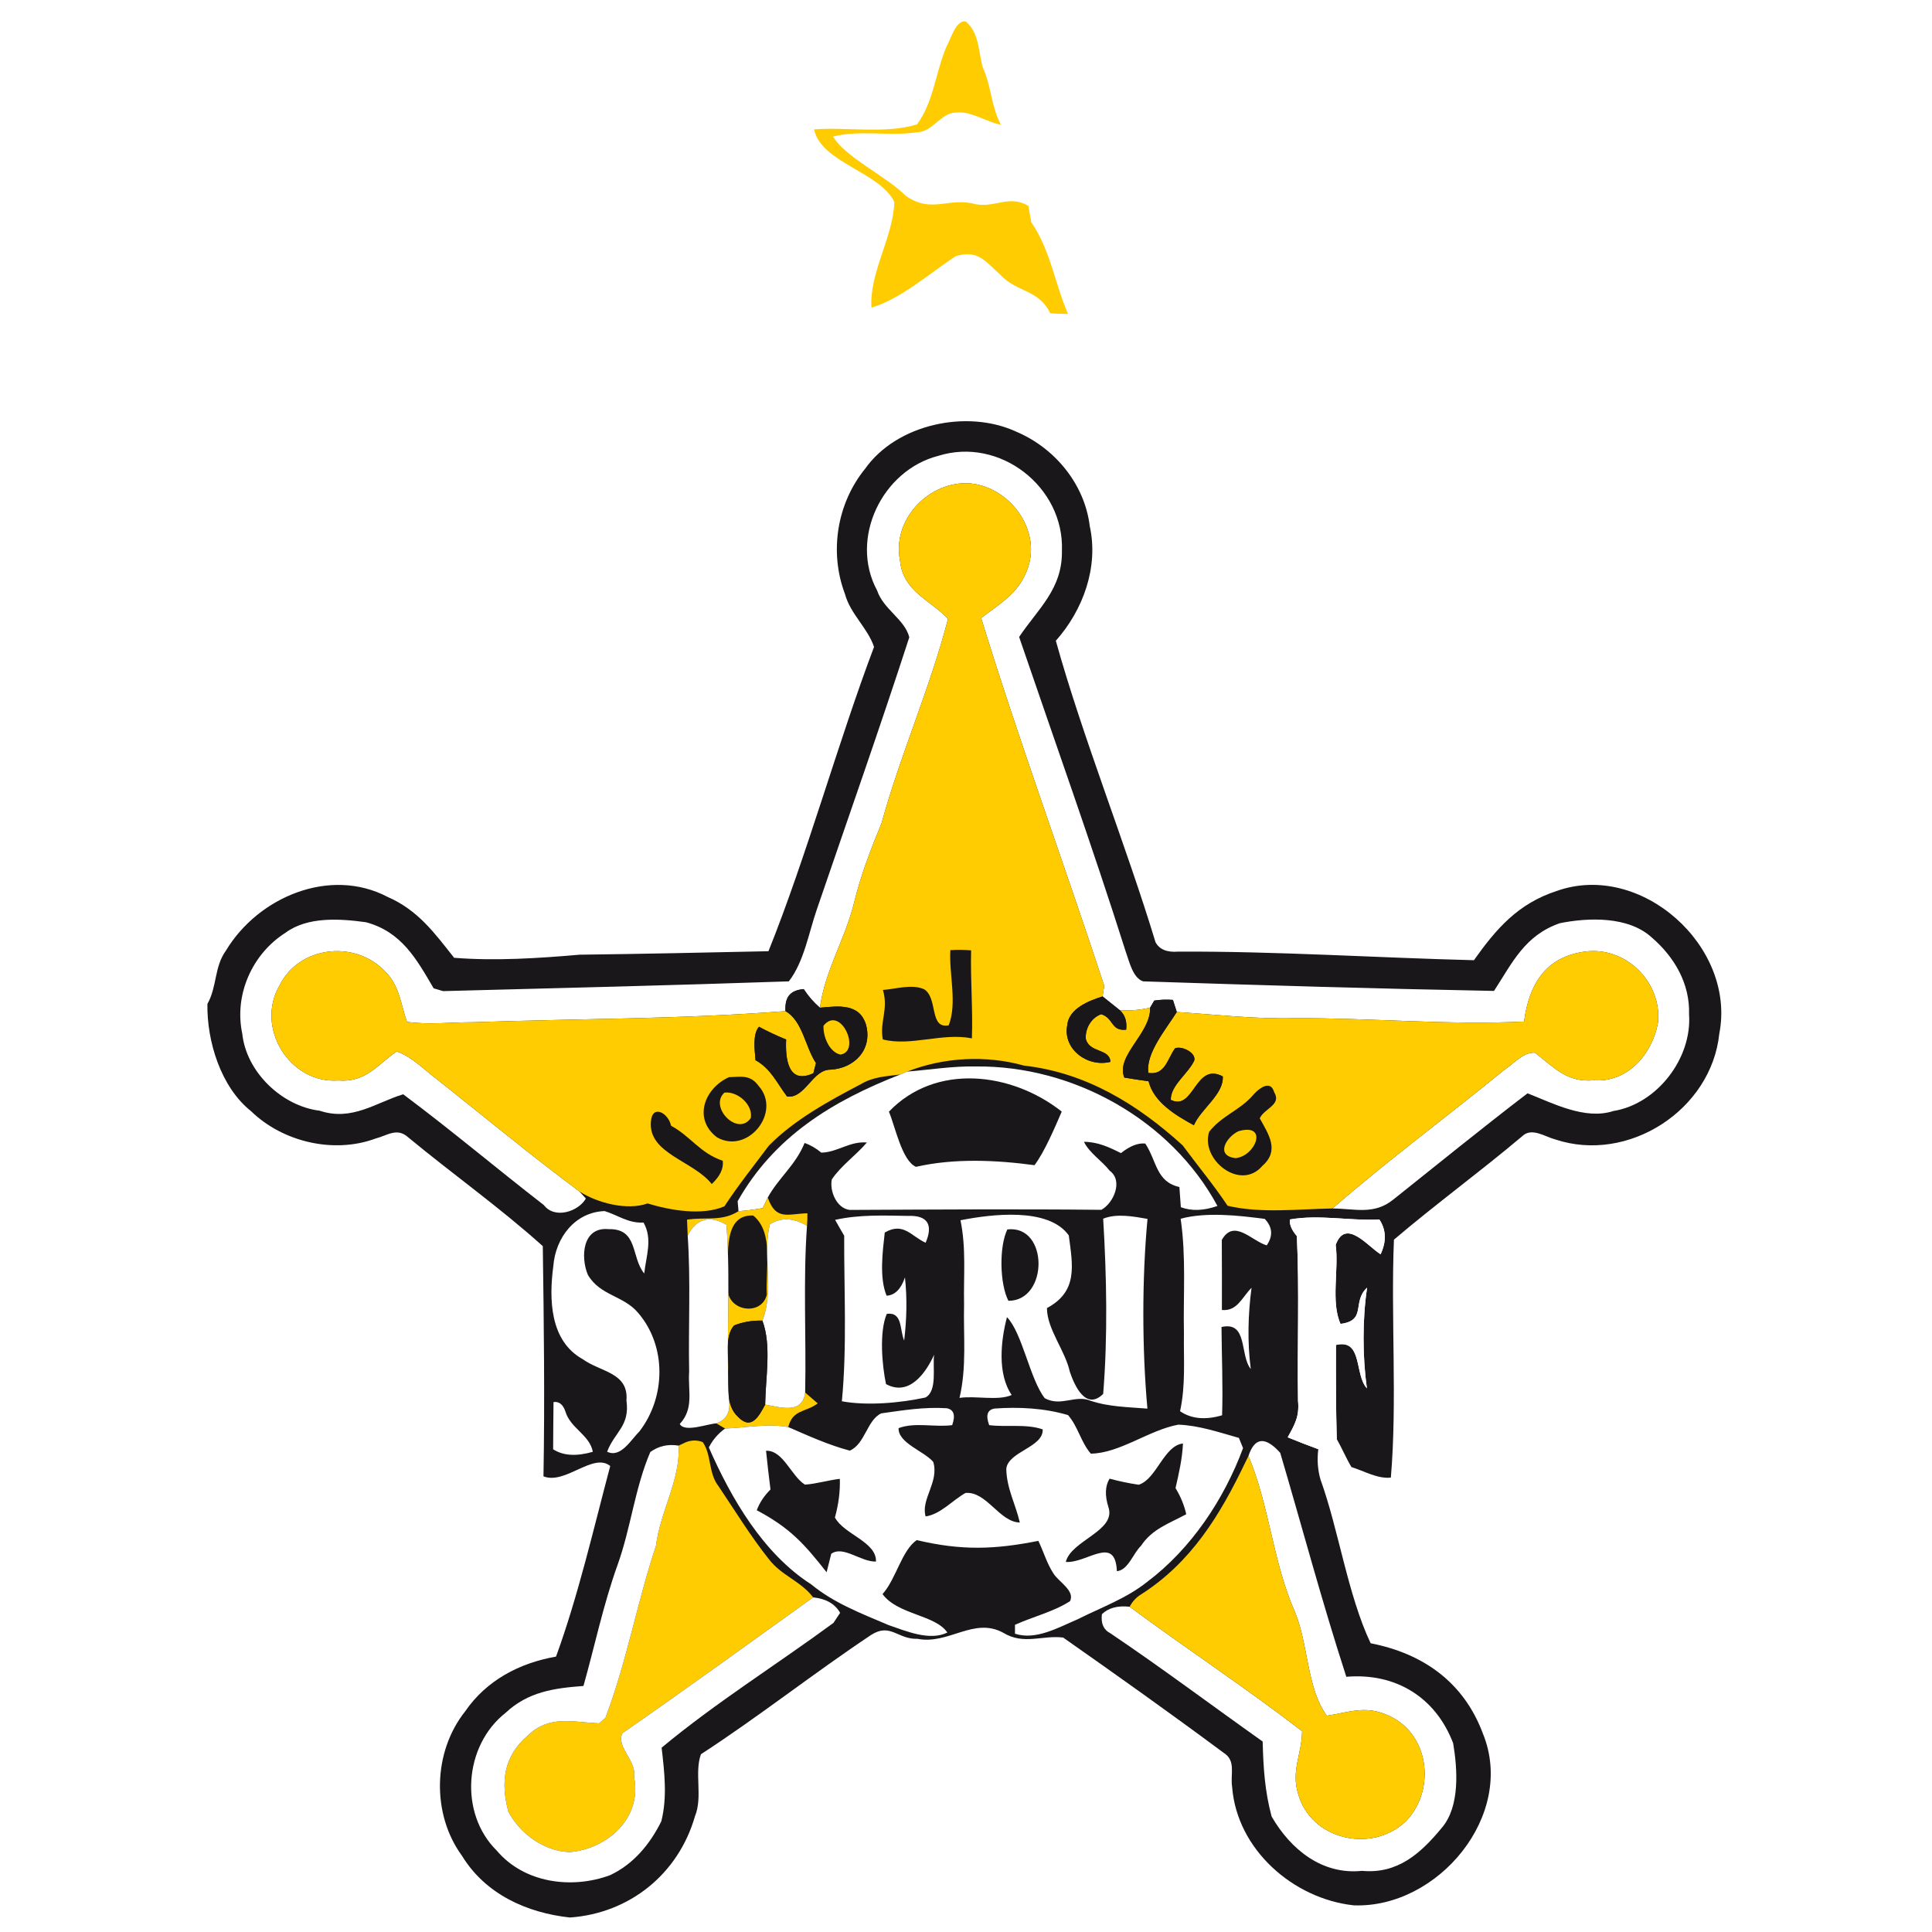
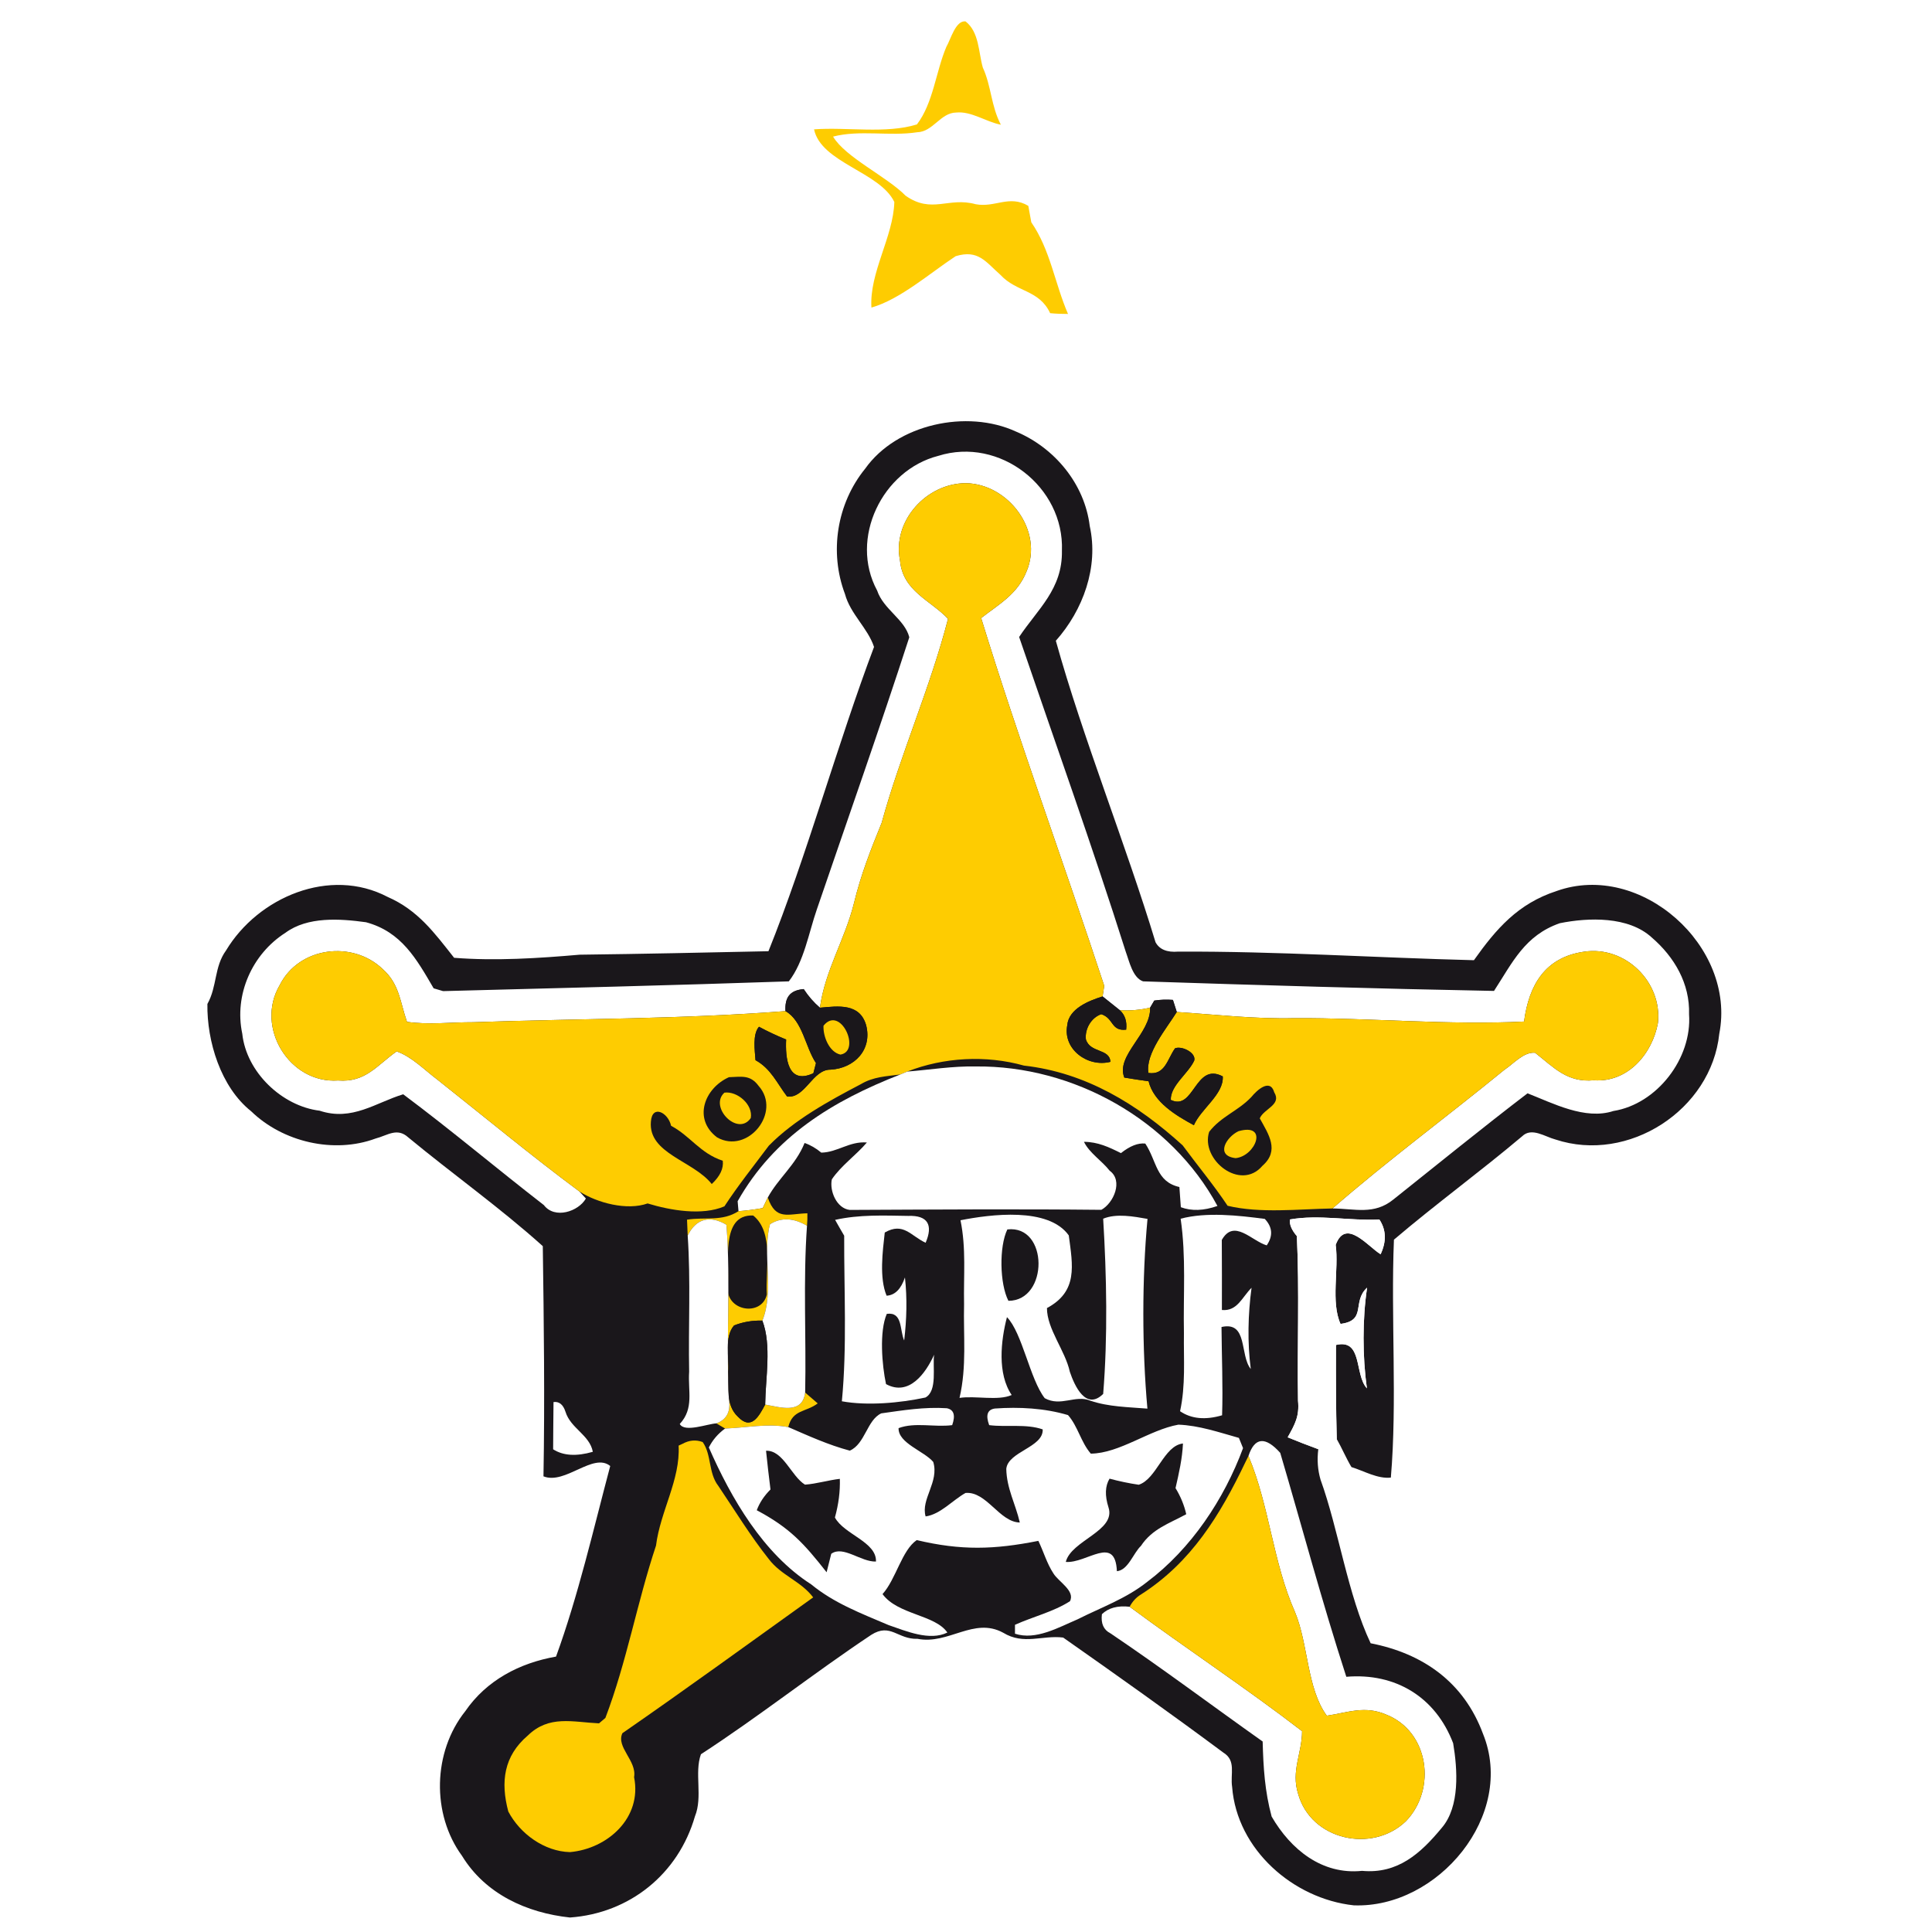
<svg xmlns="http://www.w3.org/2000/svg" version="1.1" viewBox="0 0 200 200" width="200.0pt" height="200.0pt">
  <path d="M 0.00 0.00 L 200.00 0.00 L 200.00 200.00 L 0.00 200.00 L 0.00 0.00 Z" fill="#ffffff" />
  <path d="M 99.96 2.22 C 101.37 3.32 101.29 5.42 101.74 6.99 C 102.63 8.93 102.59 10.98 103.61 12.91 C 102.05 12.61 100.56 11.49 98.98 11.65 C 97.36 11.67 96.58 13.65 94.95 13.69 C 92.10 14.13 89.01 13.42 86.24 14.14 C 87.50 16.28 91.79 18.27 93.75 20.26 C 96.46 22.17 98.19 20.36 101.00 21.14 C 103.02 21.52 104.47 20.14 106.45 21.31 L 106.76 23.01 C 108.74 25.89 109.18 29.31 110.56 32.50 C 109.94 32.50 109.33 32.48 108.71 32.42 C 107.58 29.98 105.24 30.27 103.56 28.45 C 102.02 27.09 101.27 25.81 98.93 26.52 C 96.28 28.26 93.19 30.99 90.21 31.84 C 89.98 28.23 92.48 24.51 92.58 20.91 C 91.10 17.80 85.00 16.85 84.27 13.39 C 87.66 13.14 91.74 13.87 94.92 12.88 C 96.62 10.65 96.87 7.42 97.97 4.84 C 98.40 4.13 98.92 2.07 99.96 2.22 Z" fill="#fecc01" />
  <path d="M 105.16 44.67 C 109.17 46.35 112.28 50.09 112.81 54.46 C 113.75 58.70 112.12 63.16 109.30 66.33 C 112.07 76.31 116.58 87.51 119.62 97.54 C 120.02 98.28 120.80 98.61 121.98 98.51 C 132.29 98.47 142.33 99.14 152.58 99.40 C 154.90 96.13 157.15 93.54 161.13 92.24 C 169.86 89.12 179.75 97.98 177.98 107.01 C 177.16 114.90 168.57 120.46 161.02 117.96 C 159.94 117.68 158.55 116.66 157.57 117.63 C 153.23 121.29 148.62 124.65 144.30 128.33 C 143.97 136.28 144.65 145.15 143.98 152.96 C 142.61 153.11 141.20 152.27 139.90 151.87 C 139.34 150.93 138.92 149.92 138.38 148.97 C 138.29 145.72 138.29 142.47 138.30 139.23 C 141.09 138.56 140.19 142.29 141.50 143.72 C 141.04 140.45 141.03 136.57 141.52 133.30 C 139.92 134.76 141.53 136.70 138.77 137.05 C 137.75 134.79 138.61 131.42 138.27 128.87 C 139.30 126.05 141.59 129.03 142.92 129.84 C 143.54 128.51 143.50 127.31 142.79 126.24 C 139.69 126.40 136.58 125.70 133.53 126.24 C 133.47 126.76 133.71 127.33 134.25 127.96 C 134.52 133.61 134.28 139.33 134.37 145.00 C 134.53 146.62 134.04 147.46 133.30 148.79 C 134.35 149.22 135.40 149.63 136.47 150.02 C 136.33 151.12 136.41 152.17 136.70 153.17 C 138.57 158.33 139.52 165.12 141.89 170.11 C 147.32 171.17 151.53 174.14 153.51 179.46 C 156.96 187.90 148.84 197.57 140.14 197.24 C 133.87 196.56 128.05 191.46 127.55 184.99 C 127.34 183.62 128.00 182.26 126.63 181.42 C 121.18 177.37 115.62 173.42 110.06 169.52 C 107.90 169.25 105.98 170.32 103.85 169.02 C 100.81 167.36 98.20 170.28 94.98 169.65 C 92.92 169.72 92.19 167.97 90.19 169.24 C 84.23 173.21 78.57 177.69 72.56 181.60 C 71.86 183.53 72.77 186.00 71.94 188.03 C 70.22 193.99 65.19 198.06 59.00 198.50 C 54.54 198.02 50.25 196.08 47.83 192.12 C 44.65 187.78 44.81 181.35 48.16 177.15 C 50.36 173.94 53.79 172.15 57.56 171.49 C 59.86 165.18 61.44 158.27 63.17 151.76 C 61.41 150.32 58.51 153.73 56.26 152.83 C 56.40 144.91 56.30 136.92 56.19 129.00 C 51.80 125.05 46.83 121.52 42.26 117.74 C 41.10 116.69 40.12 117.54 38.88 117.86 C 34.57 119.46 29.28 118.23 25.99 115.03 C 22.85 112.53 21.41 107.79 21.47 103.93 C 22.49 102.11 22.16 100.09 23.40 98.39 C 26.72 92.87 34.15 89.71 40.13 92.85 C 43.27 94.22 44.98 96.58 47.01 99.15 C 51.26 99.49 55.74 99.20 60.00 98.83 C 66.51 98.75 73.03 98.61 79.55 98.47 C 83.48 88.71 86.77 76.78 90.48 66.97 C 89.83 65.01 88.03 63.57 87.47 61.49 C 85.83 57.15 86.63 52.12 89.56 48.52 C 92.84 43.89 100.11 42.35 105.16 44.67 Z" fill="#1a171b" />
  <path d="M 97.13 47.19 C 103.48 45.19 110.18 50.40 109.93 57.01 C 110.00 60.99 107.42 63.05 105.50 65.94 C 109.20 76.78 113.08 87.61 116.54 98.53 C 116.90 99.50 117.25 101.22 118.33 101.59 C 130.48 101.99 142.50 102.35 154.66 102.58 C 156.58 99.62 157.85 96.83 161.47 95.57 C 164.45 94.97 168.57 94.84 170.98 97.04 C 173.33 99.06 174.95 101.82 174.85 105.00 C 175.17 109.56 171.53 114.29 167.02 115.01 C 164.08 115.97 160.75 114.20 158.13 113.18 C 153.43 116.77 148.84 120.51 144.23 124.18 C 142.24 125.79 140.28 125.12 137.94 125.10 C 143.67 120.11 149.85 115.56 155.74 110.74 C 156.67 110.13 157.73 108.87 158.91 108.98 C 160.89 110.53 162.23 112.08 165.00 111.83 C 168.51 112.08 171.05 109.09 171.63 105.89 C 172.08 101.66 168.25 97.88 163.98 98.52 C 159.94 99.10 158.27 101.97 157.77 105.75 C 149.96 106.14 141.86 105.36 134.00 105.40 C 129.91 105.50 125.89 105.03 121.82 104.76 L 121.42 103.51 C 120.76 103.46 120.12 103.48 119.49 103.58 L 119.06 104.31 C 118.05 104.55 117.01 104.64 115.93 104.58 C 115.33 104.11 114.73 103.63 114.14 103.15 L 114.31 102.05 C 110.19 89.50 105.40 76.47 101.57 63.98 C 103.45 62.52 105.32 61.51 106.26 59.17 C 108.06 54.97 104.41 50.10 100.00 50.02 C 95.94 50.01 92.34 53.90 93.17 58.03 C 93.46 61.21 96.34 62.14 98.14 64.06 C 96.30 71.19 93.21 78.10 91.27 85.18 C 90.15 87.91 89.09 90.63 88.40 93.51 C 87.46 97.27 85.40 100.47 84.88 104.32 C 84.24 103.77 83.68 103.13 83.20 102.39 C 81.74 102.52 81.24 103.27 81.31 104.67 C 70.54 105.51 59.80 105.44 49.00 105.82 C 46.73 105.81 44.38 106.11 42.13 105.78 C 41.42 103.75 41.36 101.88 39.64 100.34 C 36.51 97.31 30.94 98.00 28.95 101.99 C 26.39 106.34 29.96 112.20 35.00 111.85 C 37.85 112.07 38.98 110.31 41.06 108.84 C 42.62 109.38 43.94 110.76 45.25 111.74 C 50.15 115.62 54.97 119.62 59.98 123.34 L 60.65 124.07 C 59.89 125.41 57.43 126.24 56.30 124.75 C 51.42 120.97 46.67 116.96 41.74 113.28 C 38.92 114.13 36.45 116.10 33.09 114.98 C 29.18 114.50 25.50 110.98 25.08 107.01 C 24.22 102.99 26.09 98.76 29.55 96.56 C 31.85 94.86 35.20 95.10 37.89 95.47 C 41.56 96.46 43.11 99.26 44.89 102.31 L 45.87 102.60 C 57.81 102.29 69.72 102.00 81.66 101.59 C 83.24 99.55 83.72 96.55 84.56 94.14 C 87.76 84.77 91.08 75.37 94.13 65.97 C 93.66 64.11 91.45 63.08 90.80 61.13 C 87.89 55.75 91.33 48.67 97.13 47.19 Z" fill="#ffffff" />
  <path d="M 100.00 50.02 C 104.41 50.10 108.06 54.97 106.26 59.17 C 105.32 61.51 103.45 62.52 101.57 63.98 C 105.40 76.47 110.19 89.50 114.31 102.05 L 114.14 103.15 C 112.73 103.59 110.63 104.41 110.48 106.14 C 110.01 108.64 112.62 110.52 114.95 109.92 C 114.87 108.52 112.84 109.03 112.41 107.59 C 112.29 106.51 112.97 105.34 114.00 104.99 C 115.31 105.40 114.99 106.77 116.58 106.59 C 116.68 105.74 116.46 105.07 115.93 104.58 C 117.01 104.64 118.05 104.55 119.06 104.31 C 119.15 106.98 115.47 109.27 116.39 111.55 C 117.22 111.69 118.06 111.82 118.90 111.93 C 119.44 114.12 121.76 115.49 123.59 116.48 C 124.32 114.78 126.70 113.28 126.58 111.43 C 123.70 109.90 123.62 115.06 121.20 113.86 C 121.15 112.37 123.03 111.12 123.63 109.78 C 123.83 108.97 122.34 108.24 121.64 108.52 C 120.84 109.63 120.62 111.33 118.88 111.07 C 118.56 109.06 120.76 106.47 121.82 104.76 C 125.89 105.03 129.91 105.50 134.00 105.40 C 141.86 105.36 149.96 106.14 157.77 105.75 C 158.27 101.97 159.94 99.10 163.98 98.52 C 168.25 97.88 172.08 101.66 171.63 105.89 C 171.05 109.09 168.51 112.08 165.00 111.83 C 162.23 112.08 160.89 110.53 158.91 108.98 C 157.73 108.87 156.67 110.13 155.74 110.74 C 149.85 115.56 143.67 120.11 137.94 125.10 C 134.45 125.16 130.45 125.63 127.08 124.82 C 125.65 122.67 123.97 120.66 122.43 118.57 C 117.75 114.31 112.41 111.03 106.00 110.31 C 102.08 109.21 97.70 109.44 93.91 110.93 L 93.20 111.23 C 91.75 111.42 90.41 111.46 89.12 112.23 C 85.82 113.96 82.22 115.92 79.59 118.60 C 78.04 120.67 76.41 122.71 74.99 124.88 C 72.69 125.87 69.40 125.30 67.04 124.58 C 64.91 125.34 61.83 124.53 59.98 123.34 C 54.97 119.62 50.15 115.62 45.25 111.74 C 43.94 110.76 42.62 109.38 41.06 108.84 C 38.98 110.31 37.85 112.07 35.00 111.85 C 29.96 112.20 26.39 106.34 28.95 101.99 C 30.94 98.00 36.51 97.31 39.64 100.34 C 41.36 101.88 41.42 103.75 42.13 105.78 C 44.38 106.11 46.73 105.81 49.00 105.82 C 59.80 105.44 70.54 105.51 81.31 104.67 C 83.09 105.67 83.36 108.39 84.47 110.05 L 84.20 111.10 C 81.53 112.34 81.29 109.50 81.38 107.61 C 80.42 107.22 79.48 106.78 78.57 106.29 C 77.88 107.07 78.14 108.77 78.21 109.75 C 79.81 110.63 80.43 112.13 81.48 113.51 C 83.35 113.75 84.10 110.70 85.98 110.73 C 88.45 110.59 90.32 108.66 89.66 106.12 C 89.00 103.84 86.79 104.14 84.88 104.32 C 85.40 100.47 87.46 97.27 88.40 93.51 C 89.09 90.63 90.15 87.91 91.27 85.18 C 93.21 78.10 96.30 71.19 98.14 64.06 C 96.34 62.14 93.46 61.21 93.17 58.03 C 92.34 53.90 95.94 50.01 100.00 50.02 Z" fill="#fecc01" />
-   <path d="M 98.38 98.36 C 99.08 98.31 99.80 98.32 100.53 98.38 C 100.45 101.42 100.72 104.47 100.61 107.49 C 97.53 106.88 94.27 108.35 91.39 107.60 C 91.04 105.74 92.00 104.52 91.40 102.48 C 92.73 102.38 94.43 101.84 95.67 102.41 C 97.12 103.32 96.17 106.54 98.21 106.14 C 99.11 103.83 98.23 100.83 98.38 98.36 Z" fill="#1a171b" />
  <path d="M 83.20 102.39 C 83.68 103.13 84.24 103.77 84.88 104.32 C 86.79 104.14 89.00 103.84 89.66 106.12 C 90.32 108.66 88.45 110.59 85.98 110.73 C 84.10 110.70 83.35 113.75 81.48 113.51 C 80.43 112.13 79.81 110.63 78.21 109.75 C 78.14 108.77 77.88 107.07 78.57 106.29 C 79.48 106.78 80.42 107.22 81.38 107.61 C 81.29 109.50 81.53 112.34 84.20 111.10 L 84.47 110.05 C 83.36 108.39 83.09 105.67 81.31 104.67 C 81.24 103.27 81.74 102.52 83.20 102.39 Z" fill="#1a171b" />
  <path d="M 114.14 103.15 C 114.73 103.63 115.33 104.11 115.93 104.58 C 116.46 105.07 116.68 105.74 116.58 106.59 C 114.99 106.77 115.31 105.40 114.00 104.99 C 112.97 105.34 112.29 106.51 112.41 107.59 C 112.84 109.03 114.87 108.52 114.95 109.92 C 112.62 110.52 110.01 108.64 110.48 106.14 C 110.63 104.41 112.73 103.59 114.14 103.15 Z" fill="#1a171b" />
  <path d="M 119.49 103.58 C 120.12 103.48 120.76 103.46 121.42 103.51 L 121.82 104.76 C 120.76 106.47 118.56 109.06 118.88 111.07 C 120.62 111.33 120.84 109.63 121.64 108.52 C 122.34 108.24 123.83 108.97 123.63 109.78 C 123.03 111.12 121.15 112.37 121.20 113.86 C 123.62 115.06 123.70 109.90 126.58 111.43 C 126.70 113.28 124.32 114.78 123.59 116.48 C 121.76 115.49 119.44 114.12 118.90 111.93 C 118.06 111.82 117.22 111.69 116.39 111.55 C 115.47 109.27 119.15 106.98 119.06 104.31 L 119.49 103.58 Z" fill="#1a171b" />
  <path d="M 85.25 106.18 C 87.00 104.00 89.19 108.83 87.00 109.17 C 85.83 108.91 85.19 107.27 85.25 106.18 Z" fill="#fecc01" />
  <path d="M 101.01 110.40 C 111.10 110.29 121.22 115.92 126.03 124.84 C 124.60 125.34 123.34 125.38 122.24 124.97 L 122.09 122.88 C 119.66 122.33 119.76 120.19 118.56 118.38 C 117.81 118.30 116.97 118.63 116.04 119.37 C 114.78 118.74 113.65 118.21 112.21 118.20 C 112.78 119.37 114.07 120.16 114.87 121.19 C 116.30 122.22 115.28 124.55 114.01 125.24 C 105.33 125.15 96.64 125.21 87.96 125.25 C 86.60 125.09 85.86 123.28 86.11 122.09 C 87.06 120.67 88.63 119.58 89.74 118.27 C 87.94 118.12 86.70 119.29 85.02 119.32 C 84.48 118.87 83.90 118.53 83.29 118.32 C 82.38 120.59 80.54 122.00 79.48 123.97 L 78.96 125.06 C 78.13 125.21 77.29 125.32 76.45 125.38 L 76.36 124.35 C 80.15 117.65 86.16 113.98 93.20 111.23 L 93.91 110.93 C 96.29 110.74 98.62 110.35 101.01 110.40 Z" fill="#ffffff" />
  <path d="M 75.46 111.51 C 76.76 111.47 77.66 111.23 78.53 112.41 C 80.96 115.14 77.39 119.54 74.23 117.74 C 71.71 115.84 72.92 112.65 75.46 111.51 Z" fill="#1a171b" />
-   <path d="M 109.91 115.07 C 109.21 116.70 108.12 119.26 107.09 120.62 C 103.09 120.08 98.77 119.89 94.82 120.79 C 93.36 120.15 92.68 116.63 92.02 115.08 C 96.86 110.02 104.73 110.98 109.91 115.07 Z" fill="#1a171b" />
  <path d="M 131.91 113.08 C 132.70 114.38 130.84 114.76 130.41 115.77 C 131.32 117.42 132.49 119.10 130.69 120.68 C 128.41 123.37 124.25 120.04 125.17 117.17 C 126.41 115.56 128.18 115.01 129.55 113.55 C 130.10 112.87 131.48 111.59 131.91 113.08 Z" fill="#1a171b" />
  <path d="M 74.99 113.11 C 76.31 112.93 77.97 114.33 77.72 115.74 C 76.38 117.70 73.36 114.59 74.99 113.11 Z" fill="#fecc01" />
  <path d="M 69.47 116.54 C 71.49 117.62 72.46 119.38 74.82 120.16 C 74.92 120.96 74.54 121.76 73.68 122.57 C 71.76 120.15 67.10 119.42 67.38 116.12 C 67.50 114.30 69.17 115.16 69.47 116.54 Z" fill="#1a171b" />
  <path d="M 128.21 117.10 C 131.33 116.21 130.00 119.68 127.91 119.89 C 125.76 119.64 126.95 117.69 128.21 117.10 Z" fill="#fecc01" />
  <path d="M 79.48 123.97 C 80.32 126.41 81.60 125.64 83.58 125.60 C 83.59 126.03 83.58 126.46 83.54 126.89 C 82.14 126.06 80.86 126.01 79.71 126.73 C 78.88 129.78 80.17 133.64 78.92 136.71 C 77.88 136.68 76.90 136.85 75.99 137.21 C 74.96 138.38 75.49 140.52 75.38 142.00 C 75.46 143.58 75.10 145.44 76.38 146.65 C 77.78 148.13 78.57 146.59 79.21 145.40 C 80.76 145.67 83.05 146.45 83.35 144.16 C 83.78 144.54 84.21 144.91 84.65 145.28 C 83.40 146.22 82.06 145.89 81.60 147.73 C 79.37 147.33 77.30 147.80 75.06 147.88 L 74.16 147.35 C 75.18 146.97 75.62 146.19 75.48 145.03 C 75.12 139.01 75.67 132.84 75.20 126.79 C 73.51 125.77 72.05 126.14 71.19 127.91 L 71.12 126.26 C 73.02 125.96 74.73 126.48 76.45 125.38 C 77.29 125.32 78.13 125.21 78.96 125.06 L 79.48 123.97 Z" fill="#fecc01" />
-   <path d="M 62.59 125.37 C 64.02 125.81 65.01 126.64 66.62 126.56 C 67.58 128.27 66.89 129.99 66.69 131.83 C 65.30 130.14 66.09 127.17 63.00 127.24 C 60.28 126.98 60.08 130.14 60.86 131.98 C 62.15 134.16 64.54 134.09 66.08 135.93 C 69.02 139.38 68.92 144.63 66.20 148.17 C 65.32 149.04 64.25 150.97 62.85 150.28 C 63.63 148.22 65.22 147.64 64.85 144.98 C 65.09 142.06 62.15 142.04 60.32 140.70 C 56.90 138.80 56.83 134.46 57.28 131.06 C 57.51 128.13 59.51 125.48 62.59 125.37 Z" fill="#ffffff" />
  <path d="M 77.97 125.83 C 80.16 127.59 79.21 131.48 79.38 134.01 C 78.86 136.35 75.01 135.76 75.34 133.05 C 75.55 130.88 74.52 125.67 77.97 125.83 Z" fill="#1a171b" />
  <path d="M 86.45 126.28 C 88.97 125.72 91.46 125.83 94.01 125.87 C 96.08 125.79 96.60 126.84 95.82 128.65 C 94.28 127.94 93.52 126.48 91.59 127.59 C 91.37 129.56 91.01 132.28 91.78 134.13 C 92.64 134.08 93.27 133.45 93.68 132.24 C 93.92 134.44 93.86 136.57 93.60 138.77 C 93.12 137.68 93.46 135.78 91.80 136.01 C 91.01 137.84 91.30 141.31 91.72 143.28 C 94.10 144.58 95.83 142.16 96.70 140.24 C 96.52 141.46 97.07 143.99 95.80 144.67 C 93.15 145.24 89.78 145.54 87.15 145.06 C 87.69 139.40 87.37 133.61 87.39 127.92 C 87.07 127.38 86.76 126.83 86.45 126.28 Z" fill="#ffffff" />
  <path d="M 99.43 126.32 C 102.53 125.71 108.53 124.92 110.64 127.89 C 111.05 131.01 111.61 133.68 108.38 135.41 C 108.38 137.59 110.27 139.80 110.75 142.01 C 111.24 143.46 112.41 146.05 114.20 144.30 C 114.68 138.38 114.56 132.11 114.20 126.16 C 115.58 125.59 117.36 125.93 118.79 126.18 C 118.21 132.36 118.22 139.63 118.78 145.82 C 116.83 145.66 114.75 145.64 112.88 145.00 C 111.33 144.35 109.82 145.66 108.15 144.74 C 106.61 142.76 105.83 137.98 104.24 136.35 C 103.60 138.80 103.23 142.21 104.73 144.41 C 103.32 145.04 100.96 144.46 99.33 144.71 C 100.09 141.44 99.72 138.32 99.80 135.00 C 99.74 132.01 100.03 129.26 99.43 126.32 Z" fill="#ffffff" />
  <path d="M 122.22 126.16 C 124.91 125.45 128.18 125.82 130.93 126.18 C 131.73 127.03 131.80 127.94 131.13 128.92 C 129.57 128.46 127.74 126.12 126.48 128.36 C 126.50 130.78 126.49 133.19 126.49 135.61 C 128.09 135.76 128.57 134.29 129.56 133.31 C 129.19 136.05 129.12 138.98 129.48 141.72 C 128.31 140.27 129.21 136.75 126.45 137.37 C 126.47 140.42 126.61 143.47 126.51 146.51 C 124.77 147.02 123.32 146.88 122.16 146.09 C 122.75 143.38 122.52 140.75 122.56 138.00 C 122.48 133.99 122.80 130.13 122.22 126.16 Z" fill="#ffffff" />
  <path d="M 133.53 126.24 C 136.58 125.70 139.69 126.40 142.79 126.24 C 143.50 127.31 143.54 128.51 142.92 129.84 C 141.59 129.03 139.30 126.05 138.27 128.87 C 138.61 131.42 137.75 134.79 138.77 137.05 C 141.53 136.70 139.92 134.76 141.52 133.30 C 141.03 136.57 141.04 140.45 141.50 143.72 C 140.19 142.29 141.09 138.56 138.30 139.23 C 138.29 142.47 138.29 145.72 138.38 148.97 C 137.86 149.47 137.22 149.82 136.47 150.02 C 135.40 149.63 134.35 149.22 133.30 148.79 C 134.04 147.46 134.53 146.62 134.37 145.00 C 134.28 139.33 134.52 133.61 134.25 127.96 C 133.71 127.33 133.47 126.76 133.53 126.24 Z" fill="#ffffff" />
  <path d="M 75.20 126.79 C 75.67 132.84 75.12 139.01 75.48 145.03 C 75.62 146.19 75.18 146.97 74.16 147.35 C 73.27 147.38 70.86 148.33 70.37 147.41 C 71.87 145.78 71.20 144.02 71.34 142.00 C 71.25 137.31 71.51 132.59 71.19 127.91 C 72.05 126.14 73.51 125.77 75.20 126.79 Z" fill="#ffffff" />
  <path d="M 79.71 126.73 C 80.86 126.01 82.14 126.06 83.54 126.89 C 83.13 132.62 83.47 138.42 83.35 144.16 C 83.05 146.45 80.76 145.67 79.21 145.40 C 79.24 142.67 79.89 139.27 78.92 136.71 C 80.17 133.64 78.88 129.78 79.71 126.73 Z" fill="#ffffff" />
  <path d="M 104.28 127.27 C 108.56 126.77 108.57 134.66 104.39 134.66 C 103.48 132.89 103.42 129.04 104.28 127.27 Z" fill="#1a171b" />
  <path d="M 75.99 137.21 C 76.90 136.85 77.88 136.68 78.92 136.71 C 79.89 139.27 79.24 142.67 79.21 145.40 C 78.57 146.59 77.78 148.13 76.38 146.65 C 75.10 145.44 75.46 143.58 75.38 142.00 C 75.49 140.52 74.96 138.38 75.99 137.21 Z" fill="#1a171b" />
  <path d="M 57.30 145.14 C 57.88 145.06 58.30 145.40 58.54 146.15 C 59.08 147.88 61.04 148.54 61.37 150.29 C 59.67 150.78 58.30 150.70 57.26 150.03 C 57.28 148.40 57.27 146.77 57.30 145.14 Z" fill="#ffffff" />
  <path d="M 91.23 146.31 C 93.51 145.99 95.69 145.63 98.01 145.78 C 98.74 145.92 98.93 146.50 98.57 147.53 C 96.76 147.77 94.72 147.20 93.02 147.84 C 92.97 149.40 95.66 150.21 96.61 151.34 C 97.24 153.41 95.30 155.20 95.82 156.98 C 97.36 156.76 98.61 155.30 99.95 154.55 C 102.13 154.36 103.46 157.57 105.57 157.61 C 105.13 155.69 104.21 154.10 104.17 152.06 C 104.34 150.26 108.03 149.83 107.94 147.97 C 106.22 147.37 104.21 147.76 102.40 147.53 C 102.02 146.50 102.21 145.92 102.99 145.81 C 105.50 145.63 108.14 145.77 110.56 146.49 C 111.58 147.64 111.89 149.29 112.92 150.48 C 115.91 150.45 118.99 148.01 121.99 147.48 C 124.12 147.56 126.18 148.27 128.25 148.85 L 128.68 149.91 C 126.71 155.22 123.31 160.33 118.75 163.76 C 116.54 165.51 114.03 166.38 111.53 167.64 C 109.57 168.47 107.23 169.83 105.07 169.12 L 105.07 168.20 C 106.92 167.36 109.04 166.86 110.76 165.76 C 111.33 164.68 109.56 163.73 109.05 162.88 C 108.37 161.85 108.03 160.62 107.49 159.51 C 102.90 160.42 99.50 160.52 94.90 159.43 C 93.35 160.49 92.76 163.46 91.36 165.02 C 92.94 167.17 96.80 167.14 98.07 169.00 C 96.23 169.90 93.80 168.85 91.99 168.23 C 89.13 167.01 86.36 165.97 83.97 164.01 C 79.02 160.84 75.69 155.12 73.38 149.84 C 73.76 149.08 74.31 148.43 75.06 147.88 C 77.30 147.80 79.37 147.33 81.60 147.73 C 83.70 148.64 85.75 149.58 87.97 150.17 C 89.56 149.48 89.75 146.99 91.23 146.31 Z" fill="#ffffff" />
  <path d="M 72.74 149.28 C 73.67 150.58 73.32 152.49 74.36 153.82 C 76.07 156.36 77.69 159.01 79.59 161.40 C 80.88 163.10 82.90 163.67 84.18 165.36 C 77.62 170.06 71.06 174.83 64.43 179.42 C 63.75 180.86 65.94 182.27 65.64 183.97 C 66.49 188.18 62.89 191.39 59.00 191.73 C 56.34 191.66 53.83 189.83 52.62 187.53 C 51.80 184.46 52.15 181.78 54.64 179.66 C 56.84 177.52 59.26 178.27 62.01 178.40 L 62.67 177.84 C 64.89 172.00 65.94 165.91 67.91 160.00 C 68.36 156.42 70.44 153.19 70.25 149.65 L 70.66 149.46 C 71.35 149.08 72.04 149.02 72.74 149.28 Z" fill="#fecc01" />
  <path d="M 122.46 149.43 C 122.39 151.00 122.04 152.52 121.69 154.05 C 122.23 154.93 122.59 155.83 122.80 156.75 C 121.02 157.72 119.28 158.26 118.11 160.03 C 117.31 160.79 116.79 162.54 115.62 162.65 C 115.45 158.83 112.51 161.86 110.33 161.69 C 110.89 159.45 115.55 158.49 114.75 156.04 C 114.36 154.82 114.40 153.83 114.86 153.07 C 115.86 153.34 116.86 153.55 117.88 153.70 C 119.74 153.11 120.47 149.65 122.46 149.43 Z" fill="#1a171b" />
-   <path d="M 67.32 150.31 C 68.18 149.69 69.15 149.47 70.25 149.65 C 70.44 153.19 68.36 156.42 67.91 160.00 C 65.94 165.91 64.89 172.00 62.67 177.84 L 62.01 178.40 C 59.26 178.27 56.84 177.52 54.64 179.66 C 52.15 181.78 51.80 184.46 52.62 187.53 C 53.83 189.83 56.34 191.66 59.00 191.73 C 62.89 191.39 66.49 188.18 65.64 183.97 C 65.94 182.27 63.75 180.86 64.43 179.42 C 71.06 174.83 77.62 170.06 84.18 165.36 C 85.51 165.50 86.44 166.03 86.97 166.96 L 86.28 168.00 C 80.42 172.31 74.06 176.28 68.49 180.92 C 68.78 183.43 69.09 186.03 68.46 188.54 C 67.28 190.91 65.59 192.97 63.15 194.12 C 59.17 195.59 54.26 194.93 51.43 191.58 C 47.50 187.71 48.03 180.69 52.34 177.31 C 54.67 175.13 57.34 174.76 60.40 174.53 C 61.58 170.34 62.45 166.12 63.93 162.00 C 65.31 158.16 65.72 154.04 67.32 150.31 Z" fill="#ffffff" />
  <path d="M 79.30 150.18 C 81.08 150.12 81.90 152.80 83.33 153.69 C 84.55 153.60 85.72 153.23 86.94 153.09 C 86.98 154.39 86.81 155.72 86.43 157.09 C 87.37 158.85 90.76 159.61 90.68 161.65 C 89.13 161.71 87.27 159.95 86.05 160.85 L 85.57 162.76 C 83.22 159.77 81.76 158.16 78.34 156.34 C 78.62 155.58 79.09 154.86 79.76 154.19 C 79.59 152.86 79.44 151.52 79.30 150.18 Z" fill="#1a171b" />
  <path d="M 132.53 150.40 C 134.84 158.23 136.79 165.62 139.37 173.58 C 144.48 173.15 148.62 175.70 150.43 180.46 C 150.88 183.14 151.15 187.01 149.25 189.22 C 147.06 191.87 144.69 194.01 141.00 193.67 C 136.85 194.10 133.61 191.45 131.64 188.05 C 130.93 185.43 130.78 182.97 130.71 180.28 C 125.46 176.56 120.28 172.67 114.95 169.08 C 114.24 168.72 113.95 168.06 114.07 167.10 C 114.74 166.45 115.70 166.19 116.94 166.33 C 122.82 170.68 129.00 174.75 134.79 179.21 C 134.79 181.47 133.63 183.33 134.38 185.69 C 135.70 190.48 142.03 191.89 145.53 188.54 C 148.74 185.23 147.94 179.24 143.49 177.49 C 141.28 176.54 139.54 177.28 137.35 177.61 C 135.28 174.80 135.44 170.19 134.06 166.89 C 131.75 161.67 131.43 155.93 129.24 150.72 C 129.88 148.78 130.98 148.67 132.53 150.40 Z" fill="#ffffff" />
  <path d="M 128.91 151.39 L 129.24 150.72 C 131.43 155.93 131.75 161.67 134.06 166.89 C 135.44 170.19 135.28 174.80 137.35 177.61 C 139.54 177.28 141.28 176.54 143.49 177.49 C 147.94 179.24 148.74 185.23 145.53 188.54 C 142.03 191.89 135.70 190.48 134.38 185.69 C 133.63 183.33 134.79 181.47 134.79 179.21 C 129.00 174.75 122.82 170.68 116.94 166.33 C 117.23 165.78 117.62 165.36 118.11 165.06 C 123.33 161.73 126.30 156.84 128.91 151.39 Z" fill="#fecc01" />
</svg>